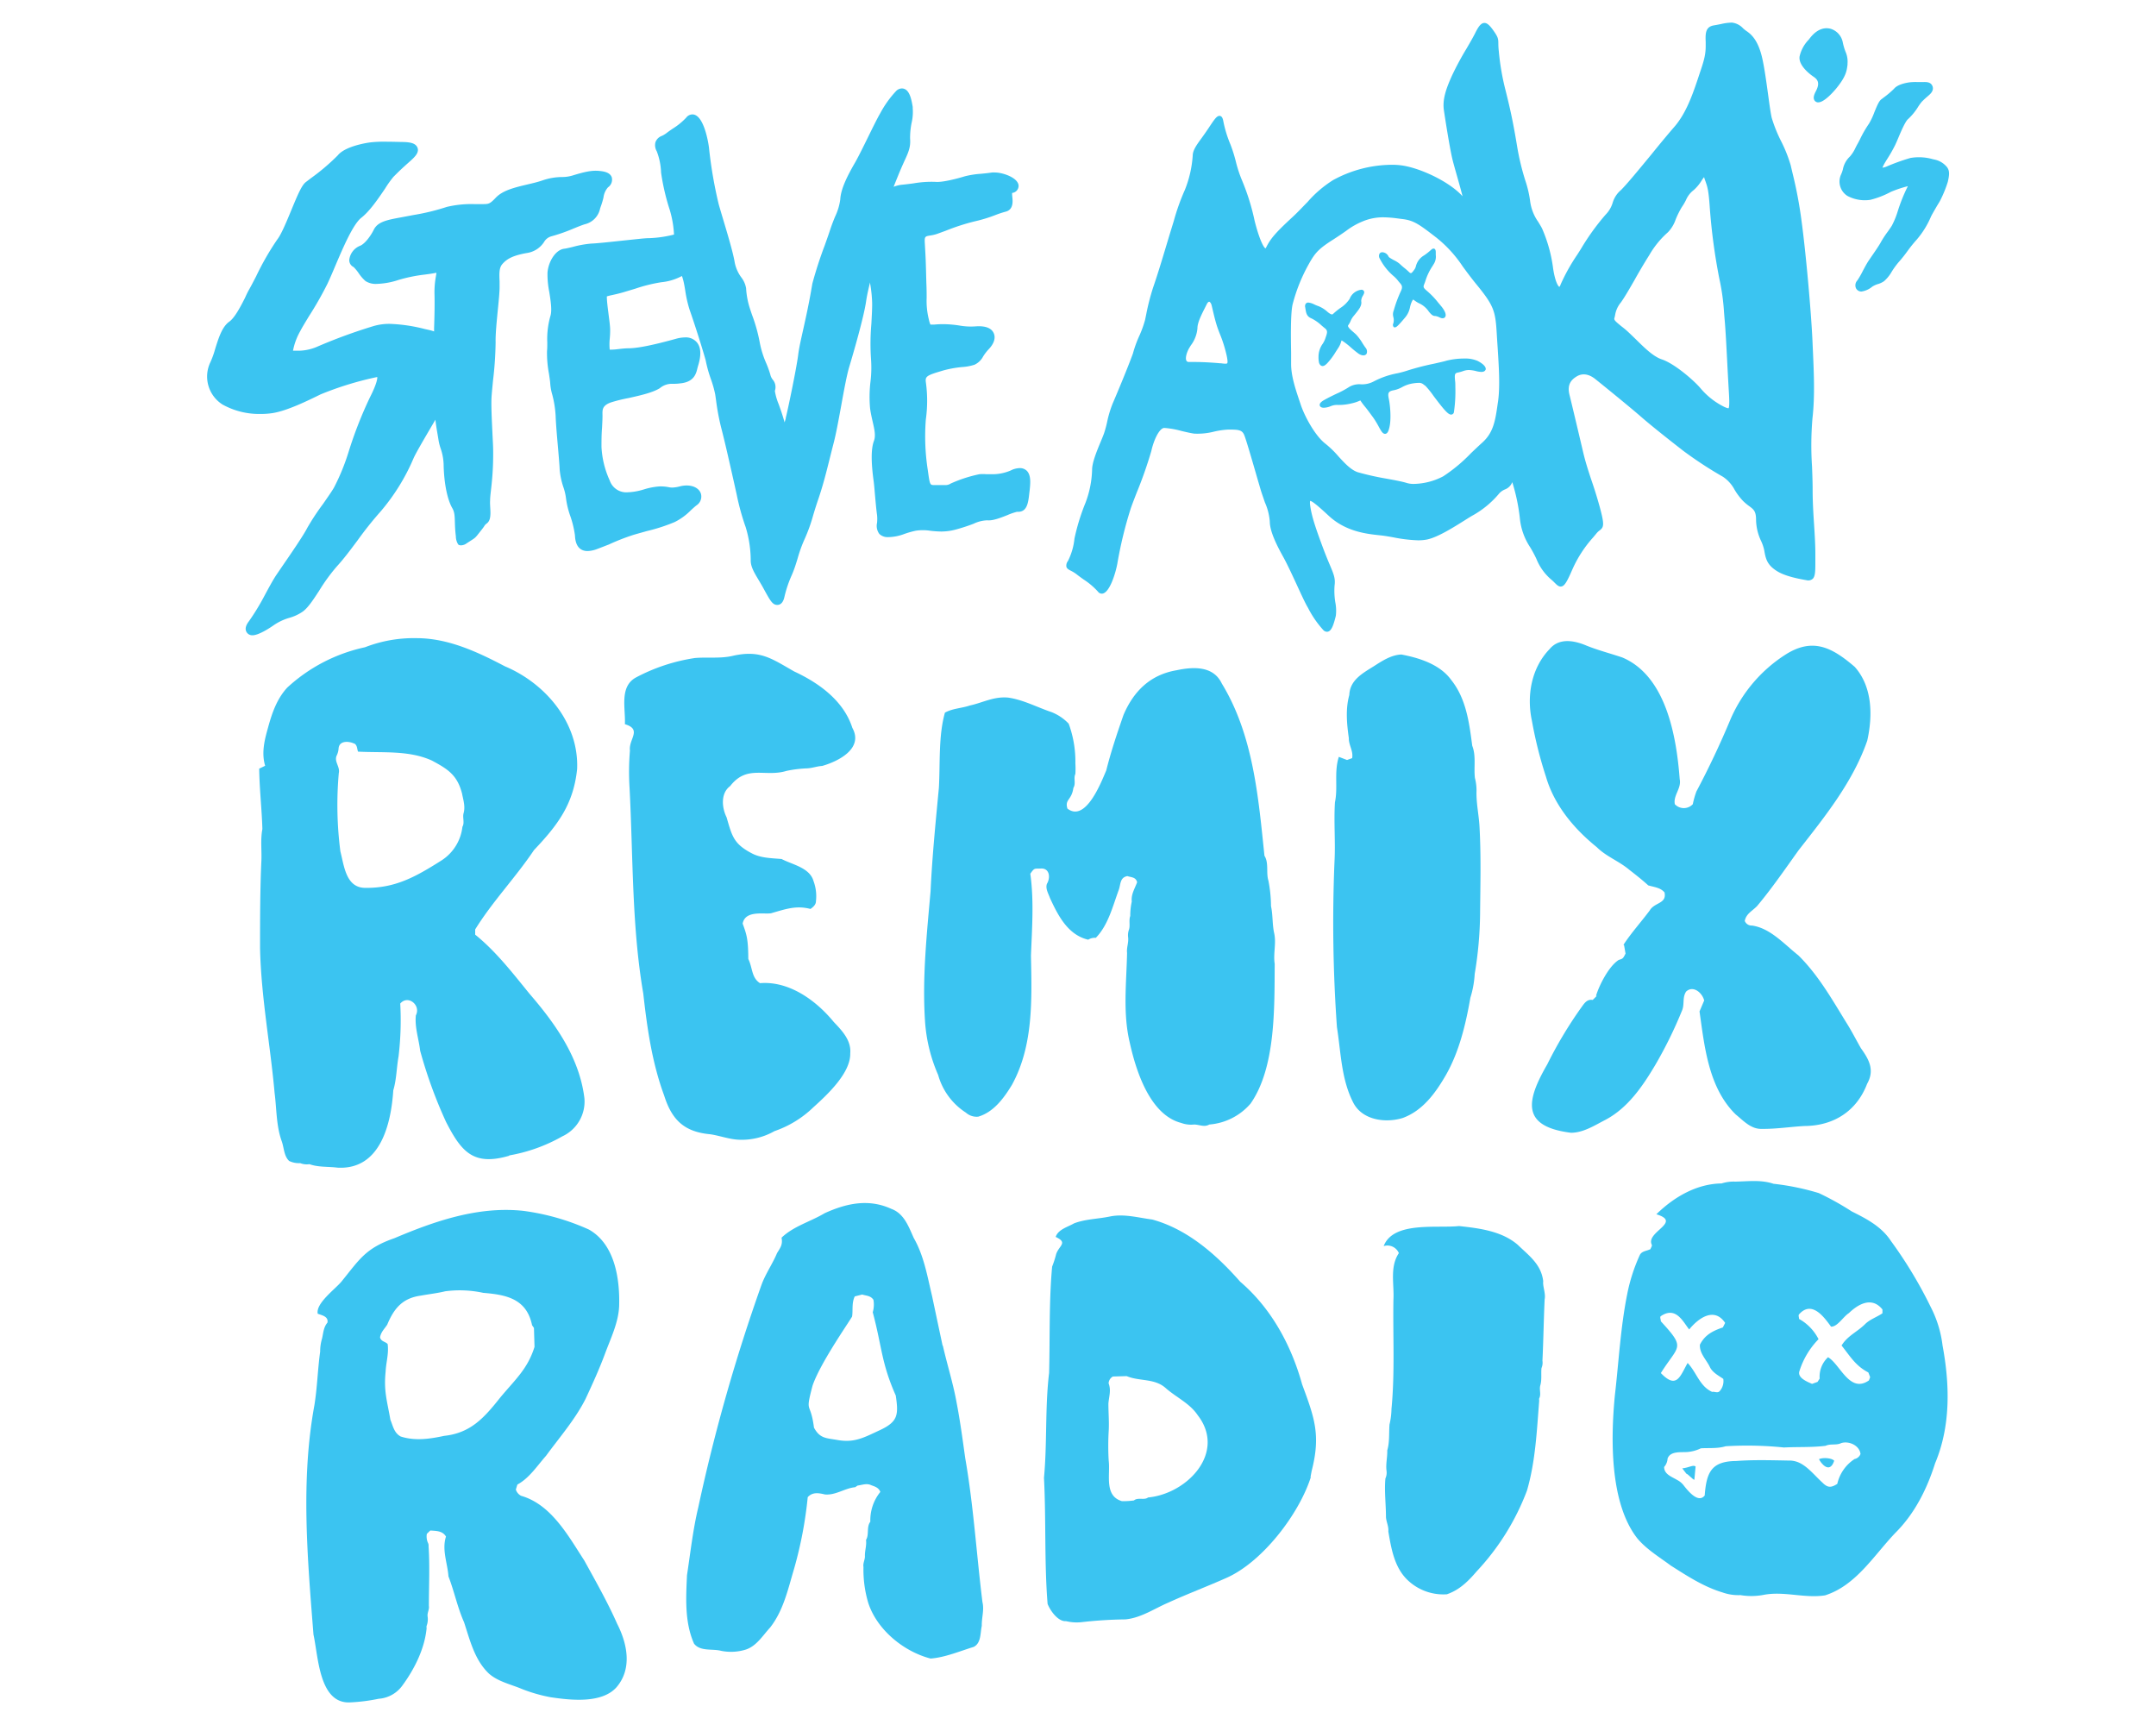
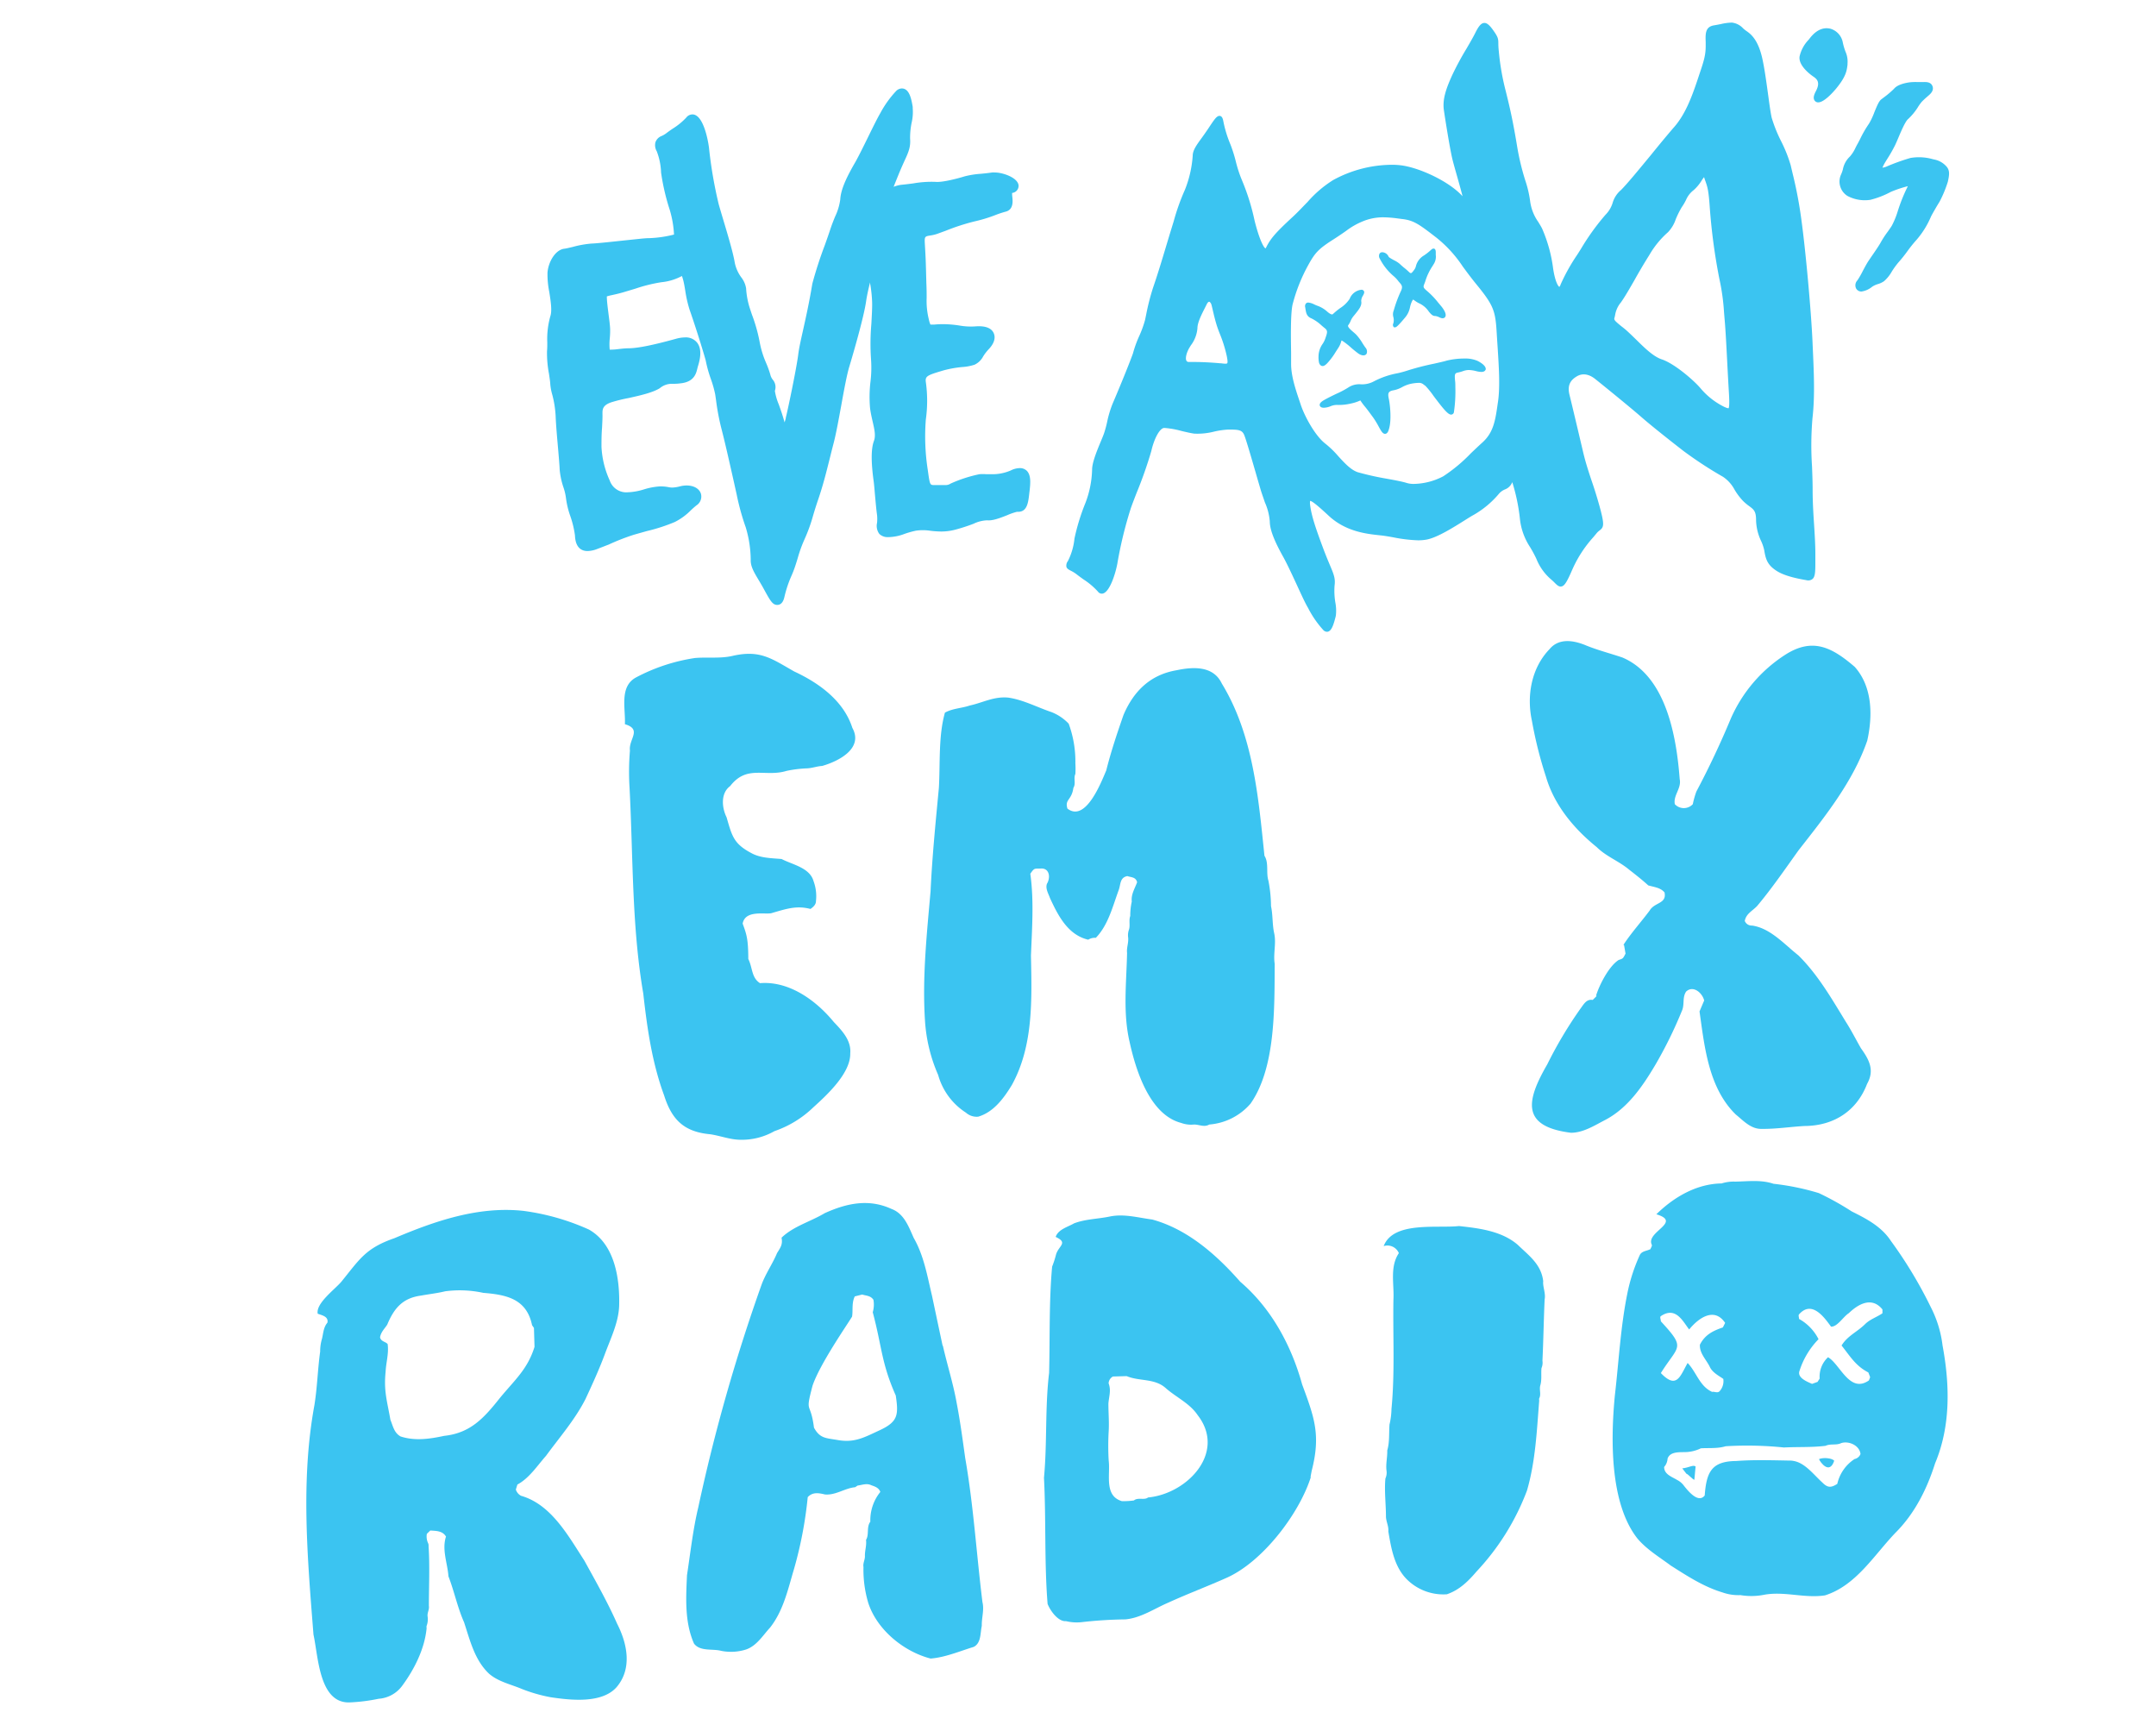
<svg xmlns="http://www.w3.org/2000/svg" id="Layer_1" data-name="Layer 1" viewBox="0 0 500 400">
  <defs>
    <style>.cls-1{fill:#3bc4f1;}</style>
  </defs>
  <title>SteveAokiRemixRadio-126-500x400-P</title>
  <path class="cls-1" d="M421,130.09c0-.5,0-1.05,0-1.65,0-2.11-.14-4.35-.29-6.71-.17-2.6-.34-5.3-.34-8.09,0-1.77-.07-3.64-.14-5.46A74.21,74.21,0,0,1,420.33,97c.59-5.08.34-10.53.05-16.84L420.33,79c-.32-7-1.57-20.74-2.53-27.74a97.8,97.8,0,0,0-2.09-11.11c-.15-.65-.3-1.25-.43-1.84a32.88,32.88,0,0,0-2.23-5.59,33.4,33.4,0,0,1-2.18-5.43c-.27-1.23-.55-3.32-.85-5.52-.39-2.83-.82-6-1.35-8.33-.92-4-2.43-5.43-3.64-6.24a8,8,0,0,1-.79-.63,4.16,4.16,0,0,0-2.59-1.33,12.17,12.17,0,0,0-2.55.34c-.46.09-1,.2-1.61.3-2,.33-2,1.89-1.92,3.87,0,.3,0,.61,0,.94,0,2.19-.5,3.67-1.5,6.63l-.37,1.12c-1.34,4-2.87,8.17-5.59,11.19C386.92,31,385,33.3,383,35.78c-2.78,3.37-5.65,6.87-7.09,8.3A6.09,6.09,0,0,0,374,47a6.6,6.6,0,0,1-1.64,2.77,54.68,54.68,0,0,0-5.71,7.92c-.27.44-.57.9-.88,1.39A43.74,43.74,0,0,0,361.91,66a1.15,1.15,0,0,1-.27.51c-.17,0-.94-.9-1.45-4.22A33.76,33.76,0,0,0,357.63,53c-.26-.53-.57-1-.89-1.54a10.69,10.69,0,0,1-1.9-4.93,25.84,25.84,0,0,0-1.11-4.69,57.41,57.41,0,0,1-1.87-7.76c-1-6.09-1.71-9.15-2.7-13.11a56.86,56.86,0,0,1-1.57-9.08c-.09-.81-.1-1.34-.11-1.78,0-1.17-.08-1.54-1.22-3.14-.84-1.17-1.42-1.65-2-1.65-.81,0-1.4.86-2.14,2.34-.5,1-1.23,2.26-2,3.58a68,68,0,0,0-3.34,6.19c-1.45,3.18-2.28,5.65-1.93,8.1.3,2.06,1.26,8.17,1.9,11.05.21.94.66,2.51,1.13,4.17s1,3.55,1.3,4.76c-3-3.36-9.73-6.53-14.08-7.15a16.55,16.55,0,0,0-2.32-.15,28.68,28.68,0,0,0-13.62,3.55,26.54,26.54,0,0,0-5.94,5.09c-1,1-2.06,2.18-3.5,3.51-4.05,3.74-5.07,5-6.08,7a1.23,1.23,0,0,1-.14.23c-.42-.09-1.48-2.14-2.55-6.44a52,52,0,0,0-2.86-9.2,29.57,29.57,0,0,1-1.51-4.59,34,34,0,0,0-1-3.26l-.22-.59a27.6,27.6,0,0,1-1.64-5.31c-.08-.43-.23-1.33-.91-1.33s-1.24.9-2.68,3.06c-.52.77-1,1.45-1.45,2.07-1.21,1.66-2.08,2.86-2.08,4.14A26,26,0,0,1,274.8,44a50.35,50.35,0,0,0-2.59,7.26l-1,3.25c-1.38,4.61-2.69,9-3.77,12.1A53.28,53.28,0,0,0,265.8,73c-.09.43-.17.83-.25,1.2a25.24,25.24,0,0,1-1.31,3.63A26.72,26.72,0,0,0,262.73,82c-1.21,3.32-3.61,9.06-4.71,11.62a25.2,25.2,0,0,0-1.26,4.2,24.65,24.65,0,0,1-.65,2.45c-.17.53-.48,1.28-.84,2.14-.9,2.16-2,4.84-2,6.49a23.12,23.12,0,0,1-1.54,7.71,48.71,48.71,0,0,0-2.55,8.28,14.72,14.72,0,0,1-1.52,5.21,1.72,1.72,0,0,0-.35,1.33c.13.45.56.67,1.06.93a7.85,7.85,0,0,1,1.28.79c.5.4,1.05.79,1.62,1.2a16.62,16.62,0,0,1,3.35,2.83,1.12,1.12,0,0,0,.9.48c1.76,0,3.19-4.69,3.61-7a94.28,94.28,0,0,1,3.13-12.84c.35-1,.82-2.21,1.34-3.55A96.64,96.64,0,0,0,267,104.6c.63-2.8,1.85-5.11,2.85-5.35a1.49,1.49,0,0,1,.4,0,20.55,20.55,0,0,1,3.77.69c1,.24,2.08.49,2.91.61a15.59,15.59,0,0,0,4.65-.47,18.83,18.83,0,0,1,3.28-.47c2.37,0,3.21.06,3.71,1.32.44,1.08,1.66,5.31,2.65,8.71.43,1.51.84,2.89,1.12,3.85s.71,2.11,1,3a13.48,13.48,0,0,1,1.14,4.43c0,2.32,1.62,5.54,3.21,8.39.79,1.44,1.92,3.85,3,6.19s2,4.37,2.66,5.46a23.41,23.41,0,0,0,3.53,5.13,1.22,1.22,0,0,0,.85.41c1.05,0,1.53-1.62,2-3.44l.07-.31a10,10,0,0,0-.12-3.05,16.58,16.58,0,0,1-.18-3.92c.23-1.65-.19-2.63-1.1-4.79-.39-.92-.87-2.07-1.45-3.6-1.87-5-2.81-7.8-3.12-10.3a3.07,3.07,0,0,1,0-.94c.59,0,2.86,2.11,4.37,3.5,3.94,3.64,8.77,4.15,11.65,4.46l.55.06c.79.09,1.73.25,2.72.43a34.61,34.61,0,0,0,5.74.69,10.57,10.57,0,0,0,2.05-.18c2.49-.5,6.17-2.82,8.86-4.51.78-.49,1.46-.92,2-1.21a21.81,21.81,0,0,0,5.79-4.82,3.6,3.6,0,0,1,1.46-1.08,2.89,2.89,0,0,0,1.69-1.69,43.66,43.66,0,0,1,1.78,8.55,14.69,14.69,0,0,0,2.36,6.53,28.59,28.59,0,0,1,1.46,2.72,12.25,12.25,0,0,0,3.43,4.78c.25.22.5.44.74.69.55.55.94.94,1.46.94.79,0,1.36-.84,2.68-3.9a28,28,0,0,1,4.86-7.51l.75-.9a3.66,3.66,0,0,1,.71-.68c1-.78,1.23-1.21,0-5.67-.72-2.59-1.38-4.61-2-6.39-.7-2.14-1.3-4-1.81-6.19-1-4.25-2.55-10.81-3.15-13.23s.45-3.52,1.7-4.27,2.74-.6,4.25.6,8.18,6.61,10.69,8.81c1.93,1.68,5.22,4.34,9.78,7.88a91.6,91.6,0,0,0,9.18,6,8.25,8.25,0,0,1,2.69,3,14.53,14.53,0,0,0,1.95,2.59,11.54,11.54,0,0,0,1.48,1.24c1,.76,1.55,1.14,1.55,3.19a11.88,11.88,0,0,0,1.18,4.89,10.2,10.2,0,0,1,.71,2.1c.33,2,.69,3.35,2.7,4.69,1.45,1,3.77,1.71,7.08,2.27a1.58,1.58,0,0,0,1.5-.34C421,133.57,421,132.33,421,130.09ZM395.28,41.36c.08.25.16.47.24.68.47,1.35.73,2.1,1,6.14a137.41,137.41,0,0,0,2.21,16.43,50.68,50.68,0,0,1,1.09,7.77c.05.61.1,1.24.16,1.94.19,2.1.39,5.9.58,9.58.12,2.4.25,4.81.37,6.78.07,1.12.23,3.74-.08,4a3.11,3.11,0,0,1-.76-.24l-.17-.07a17.06,17.06,0,0,1-5.51-4.29c-1.46-1.76-6-5.73-9-6.74-2-.65-4.11-2.76-6-4.62-.73-.71-1.42-1.38-2-1.91s-1-.85-1.43-1.18c-1.21-1-1.73-1.42-1.59-1.84a6.62,6.62,0,0,0,.18-.78,6.05,6.05,0,0,1,1.34-2.89c.86-1.21,1.9-3,3.11-5.11,1-1.8,2.2-3.84,3.51-5.93a21.13,21.13,0,0,1,4.29-5.23,8,8,0,0,0,1.8-3A21.66,21.66,0,0,1,390,48.07a12.8,12.8,0,0,0,1-1.69,5.7,5.7,0,0,1,1.81-2.32,9.86,9.86,0,0,0,1.82-2.2,8.13,8.13,0,0,1,.56-.78A1.8,1.8,0,0,1,395.28,41.36ZM347.41,93.12l-.07.45c-.57,4.05-1,6.73-3.58,9.06-.83.74-1.69,1.57-2.61,2.44a36.89,36.89,0,0,1-6.45,5.38,15.24,15.24,0,0,1-6.76,1.76,5.49,5.49,0,0,1-1.72-.22c-.88-.29-2.65-.63-4.7-1a65.23,65.23,0,0,1-6.64-1.49c-1.63-.55-3.1-2.16-4.53-3.73a22.08,22.08,0,0,0-2.91-2.83c-2.5-1.88-5-6.63-5.83-9.24l-.24-.71c-.91-2.71-1.95-5.78-1.95-8.61,0-.68,0-1.58,0-2.61-.06-3.57-.14-9,.34-11.15a39,39,0,0,1,3.74-9.34c1.54-2.78,2.42-3.66,5.84-5.83,1.24-.8,2.14-1.42,2.86-1.93a16.93,16.93,0,0,1,3.69-2.13,12.29,12.29,0,0,1,4.92-1,26.9,26.9,0,0,1,3.3.26l1,.13c2.76.3,4,1.23,8,4.32a29,29,0,0,1,6.14,6.73c.91,1.23,1.93,2.62,3.24,4.22,4,4.9,4.32,6.11,4.63,11.42.06,1,.13,2.06.2,3.1C347.6,85,347.91,89.59,347.41,93.12ZM284.6,84.24c-.11.14-.68.11-1.43,0l-.18,0c-3.48-.31-5.68-.31-7.28-.31a.57.57,0,0,1-.56-.28c-.31-.54,0-1.8.6-2.88l.41-.67a7.62,7.62,0,0,0,1.54-4c0-1.29.92-3.11,1.81-4.86l.35-.7c.21-.42.43-.57.56-.57s.43.27.56.8q.12.48.24,1c.25,1.06.55,2.39,1,3.81.2.61.43,1.22.68,1.85a30.84,30.84,0,0,1,1.51,4.73C284.53,82.67,284.82,84,284.6,84.24Z" />
  <path class="cls-1" d="M342.65,83.68a7.17,7.17,0,0,0-3.11-.54,16.93,16.93,0,0,0-4.14.51c-.33.12-1.46.37-2.77.67a60.69,60.69,0,0,0-6.06,1.55,23.45,23.45,0,0,1-2.47.68,19.4,19.4,0,0,0-5.48,1.88,5.73,5.73,0,0,1-3.07.68,4.59,4.59,0,0,0-2.62.59,20.93,20.93,0,0,1-3,1.61c-1,.48-2.07,1-2.95,1.51-.46.28-1.05.7-.91,1.22.06.19.25.51.94.51a4.54,4.54,0,0,0,1.59-.36,3.86,3.86,0,0,1,1.74-.29,12,12,0,0,0,2.92-.32,10.09,10.09,0,0,0,2.19-.71l.05,0,.05.09.11.16c.3.45.6.83,1,1.31s1,1.3,1.86,2.48a20.34,20.34,0,0,1,1.21,2c.58,1.06.94,1.69,1.48,1.69s.78-.66.87-1c.68-2,.31-5.69,0-7.13s-.06-1.77,1.25-2a6.85,6.85,0,0,0,1.83-.7,7.55,7.55,0,0,1,2.55-.87,10,10,0,0,1,1.3-.12,1.6,1.6,0,0,1,1.19.43l.37.26a19.8,19.8,0,0,1,1.89,2.35c2.27,3,3.33,4.32,4.07,4.32h0a.67.67,0,0,0,.66-.65,32.79,32.79,0,0,0,.32-5.74c0-.56,0-1.06-.07-1.5-.12-1.45-.08-1.72.69-1.87a9.83,9.83,0,0,0,1.1-.3,4,4,0,0,1,1.41-.28,7.41,7.41,0,0,1,1.71.26,5.2,5.2,0,0,0,1.2.18c.72,0,.91-.35,1-.55C344.72,84.79,343.14,83.92,342.65,83.68Z" />
  <path class="cls-1" d="M306.73,84.88c.3,0,.62-.19,1.07-.65a15.87,15.87,0,0,0,2-2.69c.21-.31.41-.63.61-.94a4.87,4.87,0,0,0,.61-1.35,1.85,1.85,0,0,1,.11-.31,1.52,1.52,0,0,1,.2.11,16.31,16.31,0,0,1,1.83,1.41A24.56,24.56,0,0,0,315.05,82c.86.57,1.61.51,1.89,0a1.37,1.37,0,0,0-.28-1.4c-.22-.3-.44-.64-.67-1a11.75,11.75,0,0,0-1.47-2c-.19-.19-.43-.4-.68-.61-.6-.52-1.43-1.23-1.17-1.58a4.32,4.32,0,0,0,.56-1,4.43,4.43,0,0,1,.69-1.13l.37-.45c.79-1,1.61-1.94,1.39-3a2.31,2.31,0,0,1,.39-1.25c.23-.42.42-.78.22-1.11a.63.63,0,0,0-.59-.28A3.3,3.3,0,0,0,313,69.3a7.33,7.33,0,0,1-2.21,2.15c-.31.23-.59.44-.82.63s-.44.37-.59.51-.38.33-.41.34l-.2-.06-.09,0a4.13,4.13,0,0,1-.86-.59,6.88,6.88,0,0,0-2.08-1.3,8.25,8.25,0,0,1-.93-.38,4,4,0,0,0-1.39-.44.73.73,0,0,0-.58.24,1,1,0,0,0-.15.84l.05.32c.17,1.06.29,1.83,1.46,2.3a9.67,9.67,0,0,1,2.25,1.58c.26.23.53.45.79.66.7.56.6,1,.19,2.16l-.11.33a5.74,5.74,0,0,1-.54,1.08,5.16,5.16,0,0,0-1,3,6,6,0,0,0,.13,1.49C306.15,84.79,306.52,84.88,306.73,84.88Z" />
  <path class="cls-1" d="M322.38,63.27c.32.32.58.55.81.75a7,7,0,0,1,1.05,1.1,4.87,4.87,0,0,0,.35.42c.5.58.81.94.24,2.08a29.1,29.1,0,0,0-1.55,4.17c-.07.22-.12.39-.16.5a2.41,2.41,0,0,0,0,1.19,2.71,2.71,0,0,1,0,1.52.76.76,0,0,0,0,.7l.16.2h.22c.23,0,.47,0,2.44-2.37A5.16,5.16,0,0,0,327,71.22a6.4,6.4,0,0,1,.45-1.34c.17-.33.26-.41.25-.42a1.69,1.69,0,0,1,.38.24,7.16,7.16,0,0,0,.92.58,5.45,5.45,0,0,1,2.38,2c.72.86,1,1,1.54,1a3.43,3.43,0,0,1,.91.31c.68.35,1.17.24,1.37-.18.36-.78-.74-2.15-1.09-2.55l-.69-.83a18.53,18.53,0,0,0-2.5-2.58c-.93-.79-.87-.93-.59-1.66a8.09,8.09,0,0,0,.3-.85,13.47,13.47,0,0,1,1.59-3.25l.26-.43a3.14,3.14,0,0,0,.49-2.14c0-.18,0-.37,0-.59s0-.89-.52-.89c-.24,0-.41.15-.74.45a13,13,0,0,1-1.48,1.15,4,4,0,0,0-1.86,2.46,2.31,2.31,0,0,1-.34.78l-.06.08c-.28.39-.58.78-.77.78a.84.84,0,0,1-.44-.27A15.61,15.61,0,0,0,325.52,62c-.3-.26-.59-.5-.87-.78a6.12,6.12,0,0,0-1.37-.88c-.42-.23-1.2-.65-1.26-.85a1.68,1.68,0,0,0-1.44-1,.72.72,0,0,0-.64.32A1.18,1.18,0,0,0,320,60,13.13,13.13,0,0,0,322.38,63.27Z" />
-   <path class="cls-1" d="M133,53c.93-.38,1.8-.74,2.63-1a4.72,4.72,0,0,0,3.54-3.65c.07-.21.14-.43.23-.66a19.12,19.12,0,0,0,.55-1.87A4.4,4.4,0,0,1,141,43.44a2.16,2.16,0,0,0,.88-2.31c-.43-1.26-2.07-1.41-2.94-1.5-1.76-.16-3.43.23-6.17,1.07a8.49,8.49,0,0,1-2.47.35,14.16,14.16,0,0,0-4.54.8c-1.08.37-2.32.66-3.52.94-2.89.69-5.63,1.34-7.26,3.05-1.4,1.48-1.67,1.48-3,1.49h-.76l-1.19,0a24.67,24.67,0,0,0-6.42.65A50.85,50.85,0,0,1,96,49.84l-1.76.33-1,.19c-3.39.63-5.63,1-6.57,2.94-.75,1.5-2.07,3.24-3.13,3.68A4,4,0,0,0,81,60.26a1.75,1.75,0,0,0,1,1.66,9.64,9.64,0,0,1,1.19,1.44,9.37,9.37,0,0,0,1.57,1.81,4.39,4.39,0,0,0,2.61.66,17.61,17.61,0,0,0,5-.9,35.68,35.68,0,0,1,6.14-1.26c.93-.12,1.8-.24,2.69-.42,0,.27-.08.6-.12.89a20.61,20.61,0,0,0-.32,3.91c.07,2.38,0,5.51-.09,8,0,.27,0,.54,0,.8a11.65,11.65,0,0,0-1.28-.36l-.86-.19a37.56,37.56,0,0,0-8.12-1.2,13,13,0,0,0-3.64.47,122.47,122.47,0,0,0-13.22,4.83,11.15,11.15,0,0,1-4.85.92h-.75a14.71,14.71,0,0,1,1.67-4.52c.45-.88,1.18-2.06,2-3.42a81.22,81.22,0,0,0,4.32-7.58c.56-1.19,1.2-2.68,1.86-4.25,1.71-4,4.05-9.54,6-11.06s3.92-4.43,5.48-6.72A24.38,24.38,0,0,1,91.25,41c1.47-1.46,1.73-1.73,4-3.75,1-.91,2-1.91,1.57-3S95.06,33,93.72,32.93c-.89,0-2.57-.07-4.18-.07a27.62,27.62,0,0,0-3.76.17c-1.35.19-5.85,1-7.45,3a49,49,0,0,1-6.2,5.27l-1.24.95c-.93.75-1.83,2.84-3.33,6.48-1.09,2.63-2.32,5.62-3.26,6.81a63.45,63.45,0,0,0-4.92,8.57c-.62,1.2-1.16,2.24-1.51,2.85s-.67,1.24-1,2c-1,2-2.41,4.72-3.7,5.63-1.67,1.18-2.48,3.79-3.27,6.32a20.45,20.45,0,0,1-1.1,3.06,7.68,7.68,0,0,0,2.8,9.83,17.52,17.52,0,0,0,8.85,2.19h0a18.09,18.09,0,0,0,2.83-.21c3.35-.55,8-2.82,11.07-4.33a75.33,75.33,0,0,1,13-4l.16,0c0,.41-.16,1.62-1.66,4.57a94.78,94.78,0,0,0-5,12.74,49.79,49.79,0,0,1-3.3,8.12c-.38.75-1.53,2.38-2.65,4a55,55,0,0,0-3.63,5.51c-.92,1.8-3.66,5.79-5.67,8.71l-1.44,2.11c-.86,1.27-1.87,3.16-2.94,5.15A53,53,0,0,1,57.77,144c-.34.45-1.13,1.5-.64,2.48a1.53,1.53,0,0,0,1.42.83c1.42,0,3.93-1.63,4.94-2.34a12.47,12.47,0,0,1,3.6-1.7,10.44,10.44,0,0,0,3.09-1.43c1.25-.89,2.47-2.76,3.88-4.93a42,42,0,0,1,4.06-5.57c1.62-1.76,3.2-3.89,4.88-6.14a81.05,81.05,0,0,1,5.21-6.53,47.7,47.7,0,0,0,7.73-12.48c.59-1.28,2.25-4.11,3.86-6.86l1.17-2c.15,1.32.36,2.52.53,3.5.07.43.14.81.19,1.15a12.07,12.07,0,0,0,.53,2.1,12.41,12.41,0,0,1,.67,4c.12,4.15.87,7.79,2,9.74.87,1.51.39,2.94.83,6.55a3.6,3.6,0,0,0,.53,1.86c.36.4,1.31.2,1.78-.11,2.54-1.69,1.86-1,3.57-3.16,1.1-1.37.56-1,1.37-1.65,1.24-1,.58-3.52.69-5.23,0-.83.14-1.8.25-2.87a67.47,67.47,0,0,0,.46-8.48c0-1.36-.11-2.92-.18-4.5-.15-3.17-.31-6.45-.19-8.27.06-.9.19-2.18.33-3.66a82.19,82.19,0,0,0,.61-9c-.05-1.75.25-4.77.51-7.44.24-2.38.44-4.45.41-5.58,0-.34,0-.68,0-1-.09-1.94-.1-3.16.6-4,1-1.16,2.28-2,5.71-2.61a5.72,5.72,0,0,0,4-2.55,2.82,2.82,0,0,1,1.7-1.32A40.18,40.18,0,0,0,133,53Z" />
  <path class="cls-1" d="M236.41,108.55a4.77,4.77,0,0,0-2,.54,10.73,10.73,0,0,1-4.61.87l-1.07,0a10.58,10.58,0,0,0-1.58,0,31.62,31.62,0,0,0-6.68,2.17,2.15,2.15,0,0,1-1.27.35h-.58c-.44,0-1,0-1.69,0h-.22c-1.06,0-1.06,0-1.54-3.45a50.54,50.54,0,0,1-.46-11.75,31.26,31.26,0,0,0,0-8.7c-.16-1.21.23-1.52,3-2.36l.92-.28a25.2,25.2,0,0,1,4.52-.83,11.43,11.43,0,0,0,2.86-.54A4.33,4.33,0,0,0,228,82.66a10.41,10.41,0,0,1,1.3-1.69c1.22-1.28,1.64-2.59,1.17-3.68-.34-.82-1.3-1.79-4.08-1.62a15.08,15.08,0,0,1-3.86-.18,26.19,26.19,0,0,0-3.55-.32,21.17,21.17,0,0,0-2.37.1c-.34,0-.66,0-.83,0a5.61,5.61,0,0,1-.37-1.2,17.63,17.63,0,0,1-.51-5c0-.89,0-2-.07-3.5-.14-5.43-.14-5.43-.35-9.07-.09-1.66,0-1.69,1.3-1.9a8.92,8.92,0,0,0,1.56-.37l2-.73A50.24,50.24,0,0,1,226,51.34a33.43,33.43,0,0,0,4.86-1.48,23.09,23.09,0,0,1,2.33-.77c1.88-.45,1.68-2.44,1.58-3.4a6.31,6.31,0,0,1-.05-.95A1.66,1.66,0,0,0,236.22,43c-.17-1.82-3.68-3-5.45-3a4.21,4.21,0,0,0-.72,0c-.87.13-1.74.22-2.59.3a20.55,20.55,0,0,0-3.74.59c-1.44.45-5.16,1.45-6.76,1.28a24.49,24.49,0,0,0-5.12.35c-.9.12-1.84.24-2.79.33a7.1,7.1,0,0,0-1.81.47c.3-.76.63-1.59,1-2.49.59-1.47,1.09-2.58,1.49-3.47,1-2.13,1.48-3.31,1.33-5.22a17.64,17.64,0,0,1,.35-3.65,10.91,10.91,0,0,0,.26-3.37l0-.32c-.29-1.71-.73-4.29-2.53-4.29a1.9,1.9,0,0,0-1.33.61,24.17,24.17,0,0,0-3.65,5.1c-.64,1.09-1.67,3.17-2.75,5.37s-2.26,4.6-3.05,6c-1.74,3-3.36,6.12-3.49,8.63a13.27,13.27,0,0,1-1.2,4c-.36.88-.76,1.88-1.13,3-.3.92-.77,2.26-1.29,3.72a92.29,92.29,0,0,0-2.86,8.84c-.71,4.3-1.48,7.76-2.1,10.54-.54,2.45-1,4.38-1.2,6.12-.48,3.52-2.5,13.14-2.86,14.43l0,.13c-.1.37-.19.68-.28.94-.42-1.56-.93-3-1.34-4.15a13.7,13.7,0,0,1-.91-3.15,2.64,2.64,0,0,0-.48-2.59,3,3,0,0,1-.59-1.25,23.6,23.6,0,0,0-1-2.73,22,22,0,0,1-1.44-4.68A37.56,37.56,0,0,0,174.4,73q-.24-.7-.42-1.26a18.53,18.53,0,0,1-.95-4.89,5.65,5.65,0,0,0-1.13-2.55,8.65,8.65,0,0,1-1.5-3.38c-.34-2.16-1.58-6.34-2.68-10-.4-1.35-.78-2.6-1.05-3.58a101.31,101.31,0,0,1-2.22-12.81c0-.33-1-8-3.87-8a1.83,1.83,0,0,0-1.44.75,15.39,15.39,0,0,1-3,2.47c-.57.38-1.12.76-1.61,1.14a5.64,5.64,0,0,1-1.06.63A2.42,2.42,0,0,0,152,33a2.79,2.79,0,0,0,.31,2.08,15.08,15.08,0,0,1,1,4.94,51.4,51.4,0,0,0,2,8.61,23.92,23.92,0,0,1,1,5.76,27,27,0,0,1-5.64.83c-.82,0-1.74.1-3,.23l-4,.42c-2.69.29-5.23.56-6.52.61a24.06,24.06,0,0,0-4.37.79c-.77.18-1.49.36-1.89.4-2.1.24-3.73,3.06-3.92,5.56a20.69,20.69,0,0,0,.41,4.45c.32,2,.69,4.35.26,5.61a19.48,19.48,0,0,0-.72,6.12c0,.73,0,1.43-.06,2a25.61,25.61,0,0,0,.45,5.24c.15,1,.28,1.87.3,2.35a12.32,12.32,0,0,0,.46,2.49,24.06,24.06,0,0,1,.79,5c.07,1.94.33,4.88.56,7.47.17,2,.34,3.93.37,4.89a17.73,17.73,0,0,0,.86,4.1,12.53,12.53,0,0,1,.62,2.66,20.24,20.24,0,0,0,1,4.09,22.83,22.83,0,0,1,1.07,4.44c.11,3,1.64,3.64,2.92,3.64a6.69,6.69,0,0,0,2.29-.5c.93-.34,1.78-.69,2.61-1A49.52,49.52,0,0,1,147,124c1.07-.31,2.09-.59,3-.85a40.89,40.89,0,0,0,6.48-2.1,14,14,0,0,0,3.74-2.73c.46-.42.89-.82,1.32-1.15a2.42,2.42,0,0,0,1-2.72c-.51-1.52-2.51-2.25-4.82-1.68a8,8,0,0,1-1.84.29,4.18,4.18,0,0,1-.84-.1,9.49,9.49,0,0,0-1.76-.17H153a15.79,15.79,0,0,0-3.65.69,14.59,14.59,0,0,1-3.49.66h-.15a4.06,4.06,0,0,1-4.31-2.73,21.2,21.2,0,0,1-1.91-7.79c0-1.17,0-2.89.13-4.4.07-1.33.13-2.48.1-3.2,0-1-.06-2,2-2.72a35.17,35.17,0,0,1,4.06-1c2.74-.61,5.57-1.25,7.23-2.28A4.34,4.34,0,0,1,156,89c.45,0,1,0,1.73-.1,3.2-.3,3.7-2.21,4-3.48.05-.18.09-.37.15-.55.76-2.43.7-4.18-.16-5.35a3.33,3.33,0,0,0-2.85-1.28,8.1,8.1,0,0,0-2.14.33c-5.22,1.44-8.66,2.14-10.8,2.19-1.06,0-1.9.12-2.63.2a13,13,0,0,1-1.9.12,12.92,12.92,0,0,1,0-2.47,19.11,19.11,0,0,0,.1-2.06c0-1-.22-2.47-.39-3.84s-.34-2.67-.37-3.6a2,2,0,0,1,0-.38,10.49,10.49,0,0,1,1.13-.29c.63-.14,1.51-.33,2.6-.64l2.93-.88a35.92,35.92,0,0,1,6-1.48,12.52,12.52,0,0,0,4.25-1.19q.26-.13.51-.24h0c.13.39.23.74.3,1,.18.71.32,1.53.46,2.4a28.68,28.68,0,0,0,1,4.4c1,2.82,2.81,8.44,3.73,11.72a30.5,30.5,0,0,0,1.21,4.37,25.53,25.53,0,0,1,1,3.54c.06.36.11.77.18,1.21a54.82,54.82,0,0,0,1.22,6.57c.83,3.17,1.82,7.58,2.87,12.24l.73,3.28a55.27,55.27,0,0,0,2.08,7.52,27,27,0,0,1,1.16,7.46c-.08,1.57.73,2.92,1.85,4.8.37.62.78,1.31,1.21,2.1,1.45,2.65,2,3.65,3.09,3.65,1.29,0,1.59-1.51,1.7-2a27.31,27.31,0,0,1,1.71-5l.25-.61c.44-1.1.78-2.21,1.1-3.28A31.56,31.56,0,0,1,186.6,125a38,38,0,0,0,2-5.57c.33-1.1.68-2.24,1.12-3.53,1.15-3.34,1.91-6.4,2.65-9.36.3-1.2.6-2.41.92-3.64.56-2.09,1.18-5.48,1.78-8.75.65-3.6,1.33-7.31,1.9-9.15.9-3,3.36-11.44,3.89-15.13.19-1.33.55-2.91.92-4.41,0,.34.09.68.13,1a30.28,30.28,0,0,1,.34,3.51c.05,1.18-.06,3.09-.17,5.11A52.94,52.94,0,0,0,202,83.3a27.1,27.1,0,0,1-.12,5.16,29.69,29.69,0,0,0-.1,6.22c.15,1.12.39,2.17.6,3.09.42,1.83.75,3.27.29,4.49-.66,1.76-.68,4.81-.06,9.31.09.64.19,1.8.29,3,.15,1.62.3,3.46.5,4.86a9,9,0,0,1,0,1.8,3.14,3.14,0,0,0,.53,2.58,2.75,2.75,0,0,0,2.06.74h.12a11,11,0,0,0,3.63-.74,21.12,21.12,0,0,1,2.65-.75,11.17,11.17,0,0,1,3.26,0,22.3,22.3,0,0,0,2.59.19,12.87,12.87,0,0,0,3.42-.46,42.94,42.94,0,0,0,4.12-1.34,7.88,7.88,0,0,1,3.18-.8c1.26.13,3-.54,4.66-1.2a14.17,14.17,0,0,1,2.22-.77l.27,0c2.12,0,2.36-2.16,2.61-4.44l.05-.4c.22-1.92.33-3.6-.59-4.62A2.27,2.27,0,0,0,236.41,108.55Z" />
  <path class="cls-1" d="M451.28,38.47A5,5,0,0,0,448.63,37l-.4-.09a11.71,11.71,0,0,0-5.18-.28,47.37,47.37,0,0,0-5.56,2,3.22,3.22,0,0,1-.93.25c.08-.2.19-.44.33-.71s.43-.75.82-1.37a34.12,34.12,0,0,0,1.8-3.17c.19-.41.41-.9.63-1.43l.15-.35c.51-1.21,1.57-3.73,2.23-4.25a13.89,13.89,0,0,0,2.42-3,12.39,12.39,0,0,1,.74-1c.59-.59.7-.69,1.63-1.5.34-.3,1.23-1.07.87-2.08s-1.38-1-2-1c-.37,0-1.07,0-1.74,0a12.35,12.35,0,0,0-1.66.08c-1,.15-2.77.53-3.55,1.5a21.23,21.23,0,0,1-2.43,2.05l-.51.39c-.54.43-.92,1.32-1.61,3a15.88,15.88,0,0,1-1.23,2.62,26.25,26.25,0,0,0-2.1,3.64l-.13.25c-.19.37-.36.69-.47.88s-.29.54-.45.86a8.21,8.21,0,0,1-1.28,2,5.51,5.51,0,0,0-1.64,3,7.47,7.47,0,0,1-.4,1.13,3.94,3.94,0,0,0,1.44,5,8.59,8.59,0,0,0,5.32.92,20.58,20.58,0,0,0,4.77-1.85,27.72,27.72,0,0,1,3.94-1.32l-.24.49a39.31,39.31,0,0,0-2.12,5.38,19.31,19.31,0,0,1-1.31,3.21c-.12.24-.55.85-.93,1.39l-.12.16a23.72,23.72,0,0,0-1.53,2.34c-.34.67-1.42,2.24-2.29,3.5l-.59.87c-.38.57-.82,1.39-1.3,2.29A20.33,20.33,0,0,1,430.76,65a1.67,1.67,0,0,0-.34,1.83,1.38,1.38,0,0,0,1.27.77,5,5,0,0,0,2.47-1.1,4.78,4.78,0,0,1,1.29-.61,5,5,0,0,0,1.47-.68A8.44,8.44,0,0,0,438.71,63a18.58,18.58,0,0,1,1.59-2.19,31.43,31.43,0,0,0,2.06-2.58l.12-.16a30.48,30.48,0,0,1,2-2.47,20.36,20.36,0,0,0,3.32-5.34c.21-.46.84-1.53,1.44-2.57l.61-1a27.63,27.63,0,0,0,1.87-4.53C452.08,40.54,452.26,39.45,451.28,38.47Z" />
  <path class="cls-1" d="M428,12a13.49,13.49,0,0,1-.64-2.18,4.09,4.09,0,0,0-2.76-3.13c-1-.28-2.87-.38-4.83,2.11l-.32.41a8.15,8.15,0,0,0-2.11,3.9c-.29,2.16,2.6,4.24,3.18,4.64.9.6,1.68,1.37.59,3.42-.47.9-.59,1.48-.39,1.95a1,1,0,0,0,.65.58h0c1.43.42,4-2.61,4.5-3.22,2.25-2.75,2.41-4.07,2.59-5.47l0-.27A5.61,5.61,0,0,0,428,12Z" />
  <path class="cls-1" d="M388.41,186.48a2.85,2.85,0,0,0,4.17,0,20.1,20.1,0,0,1,.83-2.94q4.39-8.28,8-16.95a33.67,33.67,0,0,1,12.73-14.84c6.35-4,10.82-1.55,16,2.89,4.12,4.63,4.18,11.33,2.9,17.09-3.3,9.54-9.77,17.56-15.91,25.41-3.13,4.36-6.16,8.8-9.61,12.92-1.09,1.17-2.56,1.77-2.89,3.49a1.71,1.71,0,0,0,1.7,1.07c4.26.62,7.46,4.34,10.73,6.91,4.57,4.51,7.76,10.11,11.09,15.54,1.24,1.94,2.27,4,3.42,6,1.92,2.67,3.22,5.09,1.43,8.26-2.42,6.34-7.77,9.72-14.47,9.77-3.32.18-6.6.71-10,.67-2.49.06-4.23-1.92-6-3.35-6.29-6.17-7.22-15.61-8.39-23.89l1.08-2.54c-.46-1.82-2.57-3.57-4.19-2.06-.95,1.45-.29,3-1,4.52a98.51,98.51,0,0,1-6.2,12.58c-2.92,4.91-6.34,9.91-11.51,12.64-2.5,1.29-5.13,3-8,3-11.65-1.46-10.36-7.43-5.5-15.85a96.81,96.81,0,0,1,7.72-12.95c.75-1,1.39-2.26,2.83-2l.91-.91-.14-.07c.78-2.55,3-6.86,5.25-8.29,1-.32,1-.31,1.59-1.48l-.35-2-.15,0c1.82-2.81,4.1-5.3,6.11-8,1.12-1.92,4-1.52,3.43-4.19-.93-1.08-2.24-1.2-3.77-1.62-1.21-1.12-3-2.54-4.41-3.63-2.36-2-5.33-3.05-7.53-5.24-5.25-4.23-9.85-9.71-11.77-16.29a95.66,95.66,0,0,1-3.27-13c-1.25-5.76-.17-12.22,4.1-16.64,2.24-2.68,5.75-2,8.61-.78,2.7,1.08,5.52,1.8,8.26,2.73,10.17,4.3,12.56,18.38,13.3,28.21C390,182.8,388,184.42,388.41,186.48Z" />
  <path class="cls-1" d="M226.85,258.94A3.75,3.75,0,0,1,224,258a15.22,15.22,0,0,1-6.43-8.73,37,37,0,0,1-3.05-12.52c-.66-10.08.41-20.07,1.29-30.09.37-8,1.17-16,1.93-24,.32-5.68-.13-12,1.4-17.41,1.81-1,3.85-1,5.79-1.66,3-.65,5.55-2.13,8.85-1.83,3.49.49,6.73,2.24,10.06,3.36a11.11,11.11,0,0,1,4,2.69,25.34,25.34,0,0,1,1.55,9.21,19.92,19.92,0,0,1,0,2.44c-.48,1.06.18,2.21-.46,3.24-.4,2.91-2.05,2.62-1.38,4.8,4.25,3.28,7.85-6.18,9-8.84,1.09-4.36,2.53-8.63,4-12.87,2.43-5.7,6.37-9.36,12.31-10.37,3.86-.82,8.53-1.06,10.49,3.08,7.29,11.94,8.48,26.32,9.89,39.94,1.06,1.65.34,3.94.92,5.77a31.85,31.85,0,0,1,.6,5.91c.45,2.07.28,4.18.73,6.25.54,2.37-.25,4.76.13,7.15-.08,10,.28,24-5.61,32.4a14.09,14.09,0,0,1-9.57,4.84c-1.13.69-2.34,0-3.51,0a6.66,6.66,0,0,1-3-.37c-7.3-1.89-10.52-12.2-11.95-18.73-1.6-6.75-.74-13.82-.6-20.7-.15-1.26.43-2.43.23-3.73a3.92,3.92,0,0,1,.23-1.72c.29-1-.09-2.09.28-3.11a15.19,15.19,0,0,1,.35-3.35c-.19-1.66.7-3,1.24-4.47-.29-1.25-1.43-1.12-2.26-1.43-1.77.34-1.52,1.89-2,3.21-1.4,3.79-2.44,8.16-5.32,11.11a2.84,2.84,0,0,0-1.76.43c-4.72-1.1-7-5.6-8.87-9.66-.34-1-1.11-2.19-.7-3.31.81-1.31.68-3.51-1.24-3.54-1.68.1-1.6-.26-2.62,1.22.87,6.18.4,12.66.15,18.95.2,10.11.61,20.87-4.41,30C232.79,254.69,230.39,257.91,226.85,258.94Z" />
  <path class="cls-1" d="M104,365.53c-.2-3-1.57-6.16-.57-9.22-.8-1.36-2.28-1.31-3.64-1.41l-.8.77a3.6,3.6,0,0,0,.3,2.18,1.36,1.36,0,0,1,.1.68c.31,4.62.07,9.24.07,13.85.14.84-.39,1.55-.3,2.4a4.35,4.35,0,0,1-.22,2.23,1.12,1.12,0,0,0,0,.52c-.45,4.74-2.77,9.42-5.59,13.27a7.41,7.41,0,0,1-5.55,3.12,41.32,41.32,0,0,1-6.48.83c-7.33.49-7.48-10.58-8.62-15.71-1.39-17.68-3-35.66.21-53.18.67-4.14.76-8.29,1.34-12.45a10.13,10.13,0,0,1,.43-3c.3-1.24.33-2.62,1.25-3.7.31-1.45-1.3-1.72-2.25-2.08-.46-2.43,4-5.65,5.49-7.43,4.22-5.18,5.57-7.75,12.29-10.08,9.43-4,19.45-7.45,29.84-6.35a54,54,0,0,1,15.29,4.35c6,3.41,7.17,11.39,7,17.68-.15,3.92-2,7.6-3.34,11.26-1.31,3.51-2.87,6.92-4.45,10.32-2.43,4.79-6,8.87-9.18,13.21-2.06,2.32-3.86,5.16-6.63,6.65l-.36,1.16a2.47,2.47,0,0,0,1.21,1.45c7,2,10.94,9.28,14.66,15,2.66,4.83,5.4,9.65,7.63,14.69,2.36,4.62,3.53,10.41-.15,14.7-3.43,3.85-10.71,3-15.29,2.32a36.16,36.16,0,0,1-6.65-1.91c-2.57-1.09-5.48-1.68-7.63-3.55-3.34-3.15-4.4-7.71-5.79-11.93C106.09,372.74,105.35,369,104,365.53ZM88.14,310.1c.19,1,1.31,1,1.76,1.57.3,2.23-.38,4.26-.47,6.41-.46,4.52.35,6.76,1.11,11.15.61,1.45.83,3,2.36,3.86,3.33,1.09,6.77.58,10.12-.14,6.09-.65,9.23-4.14,12.94-8.82,3.48-4.21,6.39-6.64,8-11.81l-.13-4.39-.44-.64c-1.27-6.18-6.06-7.07-11.33-7.5a25.58,25.58,0,0,0-8.81-.36c-1.85.45-3.73.65-5.63,1-4.25.57-6.24,2.94-7.82,6.74C89.17,308.14,88.34,308.87,88.14,310.1Z" />
-   <path class="cls-1" d="M118.09,268c-8.27,2.41-11.06-.85-14.65-7.85a107.55,107.55,0,0,1-6-16.5c-.32-2.74-1.28-5.4-1-8.2,1.23-2.34-1.8-4.86-3.62-2.74a70.68,70.68,0,0,1-.39,12.26c-.47,2.62-.46,5.31-1.22,7.85-.52,7.85-3,18.49-12.94,17.94-2.18-.28-4.44-.06-6.51-.81a4.08,4.08,0,0,1-2.14-.24,5.21,5.21,0,0,1-2.56-.5c-1.23-1.14-1.18-3.1-1.74-4.62-1.28-3.6-1.15-7.42-1.64-11.18-1-11.2-3.12-22.18-3.37-33.48,0-6.65,0-13.29.29-19.95.16-2.63-.25-5.13.25-7.74-.14-4.68-.68-9.34-.74-14l1.38-.67c-.89-3-.16-5.91.67-8.85.91-3.35,2.07-6.72,4.48-9.3a38.51,38.51,0,0,1,18-9.33,31.26,31.26,0,0,1,12-2.11c7.27,0,14.11,3.19,20.44,6.52,9.5,4,17.21,13.17,16.76,23.84-.85,8.17-4.51,13-10,18.78-4.3,6.41-9.55,11.81-13.64,18.4l0,1.21c4.84,3.9,8.69,8.91,12.61,13.72,6.05,7,11.58,14.84,12.72,24.2a8.89,8.89,0,0,1-5.12,8.85,38.16,38.16,0,0,1-12.35,4.43Zm-35.9-95.55c-1.3-.63-3.55-.77-3.67,1.14a4.3,4.3,0,0,1-.41,1.55c-.71,1.43.8,2.63.46,4.12a83.72,83.72,0,0,0,.37,18.18c.86,3.29,1.26,8.3,5.6,8.44,7.09.13,11.86-2.56,17.9-6.39a10.69,10.69,0,0,0,4.8-7.77c.55-.94,0-2.12.26-3.11.46-1.58-.06-3.09-.34-4.57-1.11-4.37-3.35-5.71-7-7.68-5.34-2.43-11.43-1.76-17.13-2.07C82.77,173.56,82.87,172.85,82.19,172.41Z" />
  <path class="cls-1" d="M181.25,287c2.78-2.68,6.69-3.7,10-5.68,5.08-2.31,10.22-3.41,15.47-1,2.95,1.08,4,4.11,5.18,6.73,2.38,4.15,3.15,8.86,4.25,13.45h0l1.23,5.81h0l1.22,5.73h.06c1,4.42,2.38,8.7,3.18,13.17.82,4.22,1.4,8.56,2,12.86,1.93,11.05,2.62,22.3,4,33.44.45,1.83-.21,3.64-.15,5.49-.38,1.65-.11,4-1.88,4.89-3.27,1-6.65,2.45-10,2.7-6.23-1.61-12.43-6.67-14.45-12.9a26.81,26.81,0,0,1-1.11-8.33c-.17-.94.41-1.72.33-2.66,0-1.25.42-2.3.26-3.62.77-1.22.06-3,1-4.22a10.44,10.44,0,0,1,2.32-6.91c-.38-1-1.27-1.25-2.08-1.54-1.07-.53-2.11-.07-3.2.07l-.56.38c-2.43.23-4.5,1.9-7,1.68-1.41-.33-2.87-.62-4,.63a93.76,93.76,0,0,1-3.16,16.59c-1.42,4.75-2.46,9.68-5.56,13.64-1.71,1.85-3.11,4.25-5.61,5.1a11.58,11.58,0,0,1-5.76.3c-2-.53-4.84.2-6.28-1.67-2.2-5-1.87-10.54-1.63-15.85.78-5.12,1.4-10.69,2.6-15.67h0a412.36,412.36,0,0,1,14.69-51.7c.94-2.58,2.55-4.82,3.6-7.35C181.08,289.18,181.54,288.53,181.25,287Zm26.48,36.58c-3.36-7.58-3.18-11.26-5.33-19.29a6.36,6.36,0,0,0,.16-2.89c-.68-1-1.72-.92-2.6-1.22l-1.72.43c-.77,1.49-.39,3.36-.64,4.7-1.24,2.05-7.47,11-9.16,16-1.8,6.83-.48,3.36.33,9.74,1.37,2.5,2.71,2.4,5.45,2.86,4,.73,6.29-.65,9.86-2.29C208.29,329.64,208.4,328.07,207.73,323.53Z" />
  <path class="cls-1" d="M144.92,167.93c.18-3.66-1.32-8.68,2.54-10.82a42.52,42.52,0,0,1,13.73-4.53c2.95-.25,6,.19,8.91-.54,6.27-1.37,8.89.72,14.1,3.67,5.76,2.68,11.45,6.78,13.47,13.07,2.63,4.76-3.15,7.73-7,8.83-1.21.07-2.31.51-3.53.56a27.92,27.92,0,0,0-4.74.59c-5,1.52-9.15-1.52-13.07,3.52-2.26,1.66-1.92,5.05-.83,7.23,1.3,4.5,1.67,6.23,6.08,8.48,2.06,1,4.44,1,6.68,1.2,2.55,1.33,6.53,2,7.41,5.13a10.07,10.07,0,0,1,.56,4.64c0,.76-.55,1.31-1.27,1.81-3.28-.86-5.68,0-9.14,1-1.66.28-6-.76-6.59,2.4.93,2.53,1.29,3.59,1.31,8.2,1,2,.72,4.37,2.72,5.61,6.75-.55,13,4,17.1,9,1.91,2,4.09,4.28,3.82,7.27.11,4.57-5.35,9.62-8.57,12.53a24.27,24.27,0,0,1-9,5.51,15.3,15.3,0,0,1-8.06,2c-2.3-.05-4.51-.92-6.81-1.27-6-.54-8.91-3.26-10.72-9-2.82-7.66-3.94-15.62-4.84-23.65-2.69-15.67-2.34-31.78-3.18-47.68a59.3,59.3,0,0,1,.09-8.64C145.74,171.41,149,169.14,144.92,167.93Z" />
  <path class="cls-1" d="M244,293.71a22.5,22.5,0,0,0,.93-2.89c.65-2,2.83-2.63-.11-4,.6-1.76,2.8-2.29,4.28-3.15,2.63-1,5.48-1,8.23-1.57,3.32-.7,6.61.26,9.89.69,8.18,2.23,14.91,8.18,20.4,14.42,7.2,6.15,11.86,14.76,14.36,23.81,2.85,7.72,4.36,11.71,2.21,20.06h0l-.27,1.43H304c-2.74,8.6-11.23,19.69-19.58,23.38-4.49,2-9.07,3.72-13.51,5.75-3.24,1.39-6.32,3.54-9.93,3.87a99.41,99.41,0,0,0-10.21.65,10.52,10.52,0,0,1-3.54-.24c-1.77.16-3.62-2.31-4.28-4-.77-9.48-.34-19.64-.84-29.24.76-8.06.22-16.26,1.19-24.33C243.51,310.13,243.26,301.84,244,293.71Zm14.1,25.48a1.89,1.89,0,0,0-1,1.59c.63,1.63.07,3.09-.05,4.7,0,2.11.19,4.22.07,6.32a59.17,59.17,0,0,0,0,6.92c.41,3.2-1.12,8.14,3.06,9.37a17.08,17.08,0,0,0,2.79-.16c.91-.78,2.44,0,3.27-.69,9.12-.85,18.21-10.44,11.52-19.08-1.82-2.73-4.95-4.12-7.38-6.25-2.59-2.36-6.14-1.56-9.09-2.81Z" />
  <path class="cls-1" d="M382.75,289.66c.15-.41.4-.68.33-1-1.53-3,7.17-5.23,1.05-7.09,4.07-4,9.34-7.07,15.13-7.15a9.06,9.06,0,0,1,3.14-.42c3-.05,6-.48,8.9.5a57.82,57.82,0,0,1,10.51,2.16,66.18,66.18,0,0,1,7.63,4.25c3.46,1.72,6.92,3.52,9.1,6.87a100.79,100.79,0,0,1,9.21,15.28A26.35,26.35,0,0,1,450.5,312c1.69,9.1,1.91,18.65-1.73,27.32-1.88,5.94-4.72,11.64-9.17,16.08-5,5.21-9.14,12.25-16.36,14.54-4.7.73-9.4-1-14.11-.14a15.23,15.23,0,0,1-5.51.08,11,11,0,0,1-4.18-.63c-4.35-1.31-8.15-3.8-11.95-6.21-2.69-2-5.64-3.76-7.79-6.33-6.4-8.2-6.16-23.12-5.2-33.09.91-7.82,1.31-15.78,2.86-23.49A40.53,40.53,0,0,1,380.3,291C380.77,290.08,381.88,290.1,382.75,289.66Zm3.18,50.51c0,1.72,1.81,2.27,3,3a4.49,4.49,0,0,1,1.64,1.41c1.18,1.49,3.36,4,4.77,2.2.41-5.5,1.62-7.95,7.36-8,3.83-.3,8.27-.17,12.06-.1a5.52,5.52,0,0,1,2.87.69c1.85,1,3.44,3,5,4.41,1.21,1.22,2,1.25,3.46.3a9.33,9.33,0,0,1,4-5.75,1.89,1.89,0,0,0,1.38-1.17c-.22-2-2.72-3.09-4.47-2.53-1.16.57-2.46.08-3.64.63-3.17.4-6.44.22-9.64.39a83.66,83.66,0,0,0-13.52-.29c-1.86.58-3.86.36-5.75.48a8.69,8.69,0,0,1-3.06.85c-1.43.14-4-.31-4.66,1.53A3.21,3.21,0,0,1,385.93,340.17ZM427.08,312c1.38-2.24,3.47-3.05,5.36-4.86,1.17-1.21,2.78-1.69,4.12-2.61l0-.89c-2.51-3.11-5.7-1.16-7.8.86-1.31.84-2.66,3.2-4.12,3.13-1.57-2.15-4.44-6.22-7.42-2.85-.21.24,0,.64,0,1.06a11.07,11.07,0,0,1,4.52,4.7,18.45,18.45,0,0,0-4.4,7.3c-.66,1.67,1.89,2.6,2.89,3.06l1.28-.46.49-.77a6.14,6.14,0,0,1,1.94-4.95c2.81,1.6,5,8.49,9.48,5.38l.29-.76-.42-1.09C430.35,316.73,429.13,314.58,427.08,312Zm-32.85-.19c1.16-2.29,3-3.21,5.32-4l.53-1.05c-2.57-3.83-6.3-1-8.34,1.52-1.46-1.84-3.09-5.44-6.57-3.09-.3.21,0,.75,0,1.2,5.9,6.41,4.11,5.44,0,12,3.69,3.85,4.47.72,6.21-2.34,2.07,2.15,2.76,5.39,5.69,6.71.56-.14,1.3.4,1.8-.25a3.46,3.46,0,0,0,.78-2.77c-1.11-.77-2.42-1.42-3.08-2.68C395.81,315.38,394.09,313.84,394.23,311.81Z" />
-   <path class="cls-1" d="M310.49,175.5l1.9.73,1.19-.43c.3-1.69-.81-3-.77-4.64-.46-3.25-.8-6.76.11-10,.13-3.41,3-5,5.59-6.61,2-1.28,4.11-2.69,6.49-2.78,4.22.8,9,2.32,11.59,5.95,3.44,4.31,4.15,9.93,4.84,15.21.93,2.34.33,5,.62,7.47a11.41,11.41,0,0,1,.37,3c-.09,2.77.53,5.46.69,8.21.38,6.76.2,13.48.14,20.24A88.59,88.59,0,0,1,342,225.84a22.66,22.66,0,0,1-1,5.51c-1.08,6.15-2.56,12.44-5.66,17.9-2.4,4.16-5.38,8.31-10.06,10-4,1.22-9.35.5-11.44-3.56-2.8-5.44-2.85-11.58-3.79-17.51a341.92,341.92,0,0,1-.57-38.28c.26-4.61-.18-9.24.11-13.85C310.32,182.58,309.35,179,310.49,175.5Z" />
  <path class="cls-1" d="M335.54,369.69a12,12,0,0,1-9.27-3.46c-2.93-2.93-3.64-7.21-4.3-11.12.11-1.18-.48-2.18-.55-3.34,0-3-.4-6-.13-8.93a3.3,3.3,0,0,0,.25-1.88c-.18-1.56.23-3.08.18-4.63.57-1.95.37-4,.52-6a17,17,0,0,0,.46-3.62c.81-8.41.31-16.86.45-25.3.21-3.64-.9-7.6,1.26-10.83a2.88,2.88,0,0,0-3.52-1.63c2.23-5.83,12.39-4.08,17.46-4.65,4.69.51,9.87,1.14,13.6,4.32,2.63,2.55,5.48,4.53,5.94,8.48-.16,1.17.62,2.83.33,4.2-.22,4.75-.28,9.48-.51,14.23a3.14,3.14,0,0,1-.22,1.71c-.14,1.33.12,2.76-.3,4.09-.23,1,.25,2-.23,2.94-.07.14,0,.34,0,.52-.56,7-.86,14.07-2.84,20.86a56.52,56.52,0,0,1-11.67,18.73C340.5,366.66,338.45,368.7,335.54,369.69Z" />
  <path class="cls-1" d="M390.14,340.49c1.54-.15,2.52-.9,3.09-.44-.07.35-.21,2.63-.29,3.09-.31,0-1.53-1.38-1.84-1.4C390.92,341.47,390.32,340.78,390.14,340.49Z" />
  <path class="cls-1" d="M425.37,338.73c-1.1,3.31-3.22.34-3.53-.38C422.79,337.91,424.89,338.09,425.37,338.73Z" />
</svg>